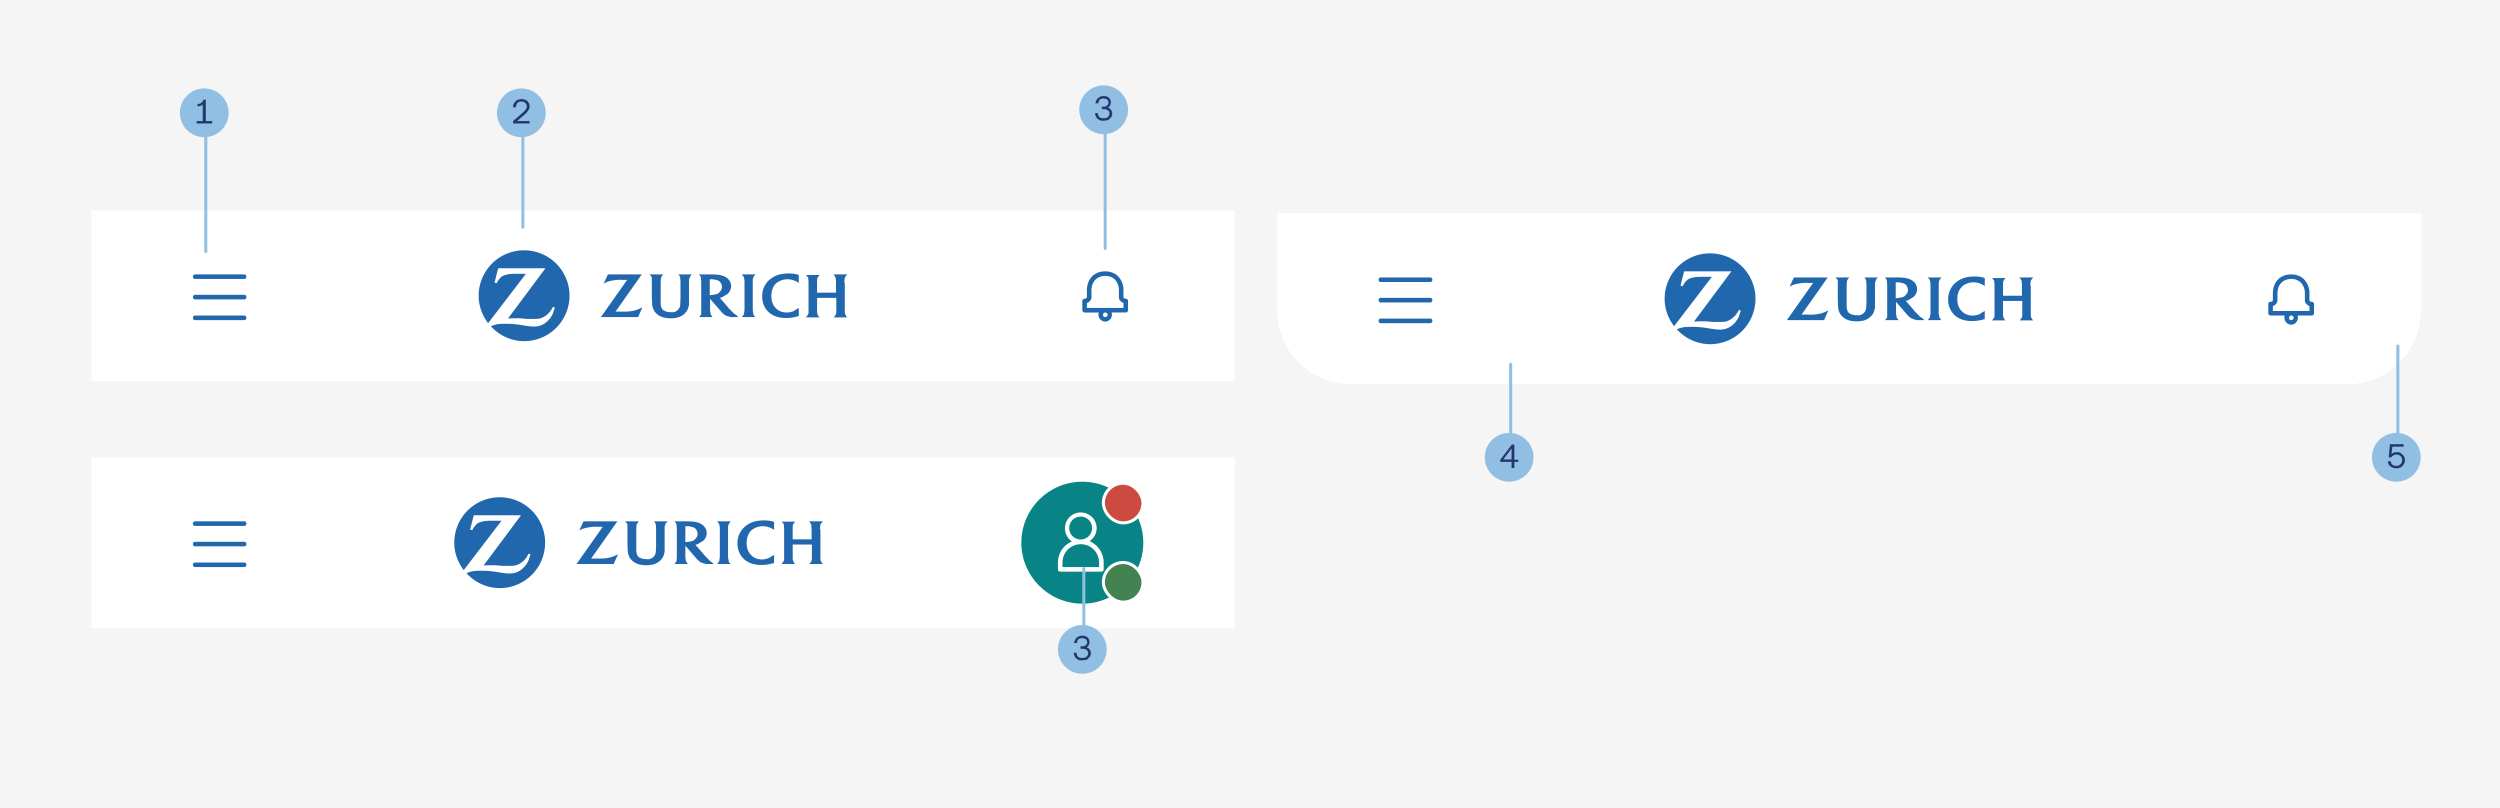
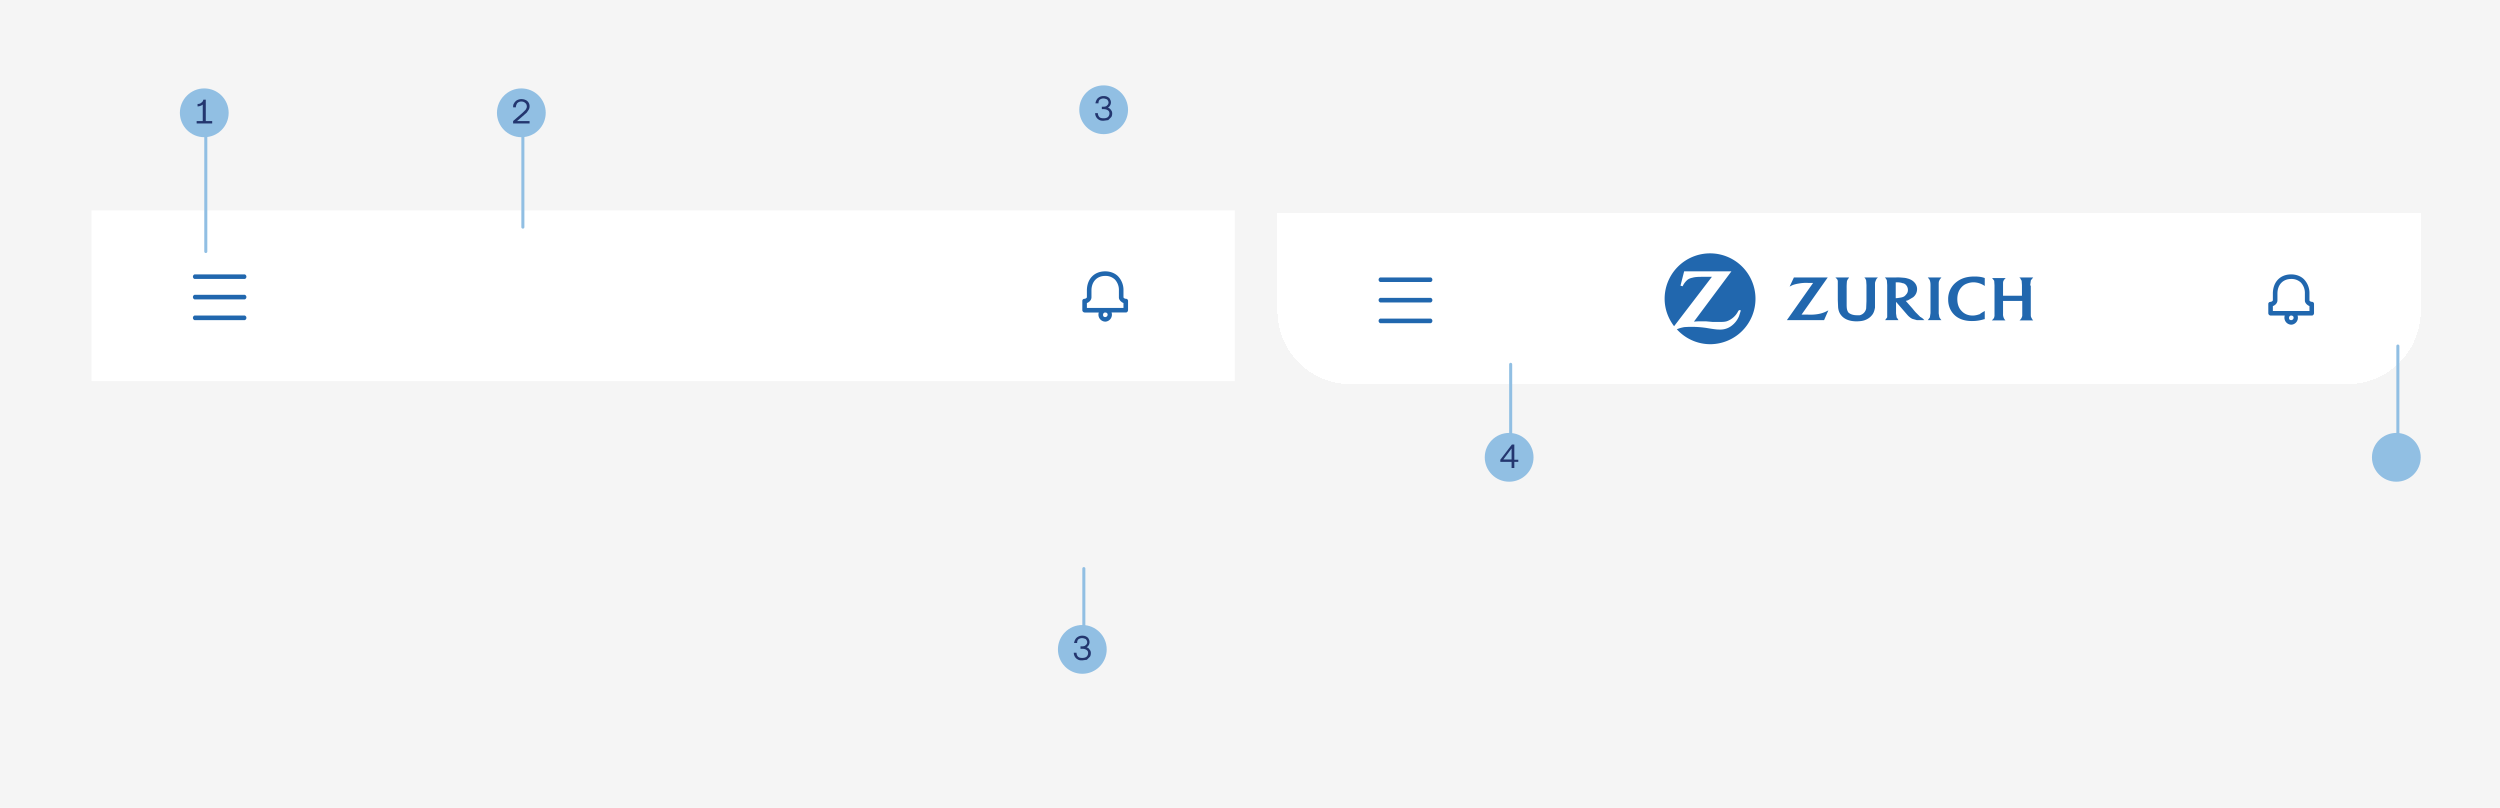
<svg xmlns="http://www.w3.org/2000/svg" width="820" height="265" fill="none">
  <path fill="#F5F5F5" d="M0 0h820v265H0z" />
  <g filter="url(#a)">
    <path fill="#fff" d="M419 63h375v32a24 24 0 0 1-24 24H443a24 24 0 0 1-24-24V63Z" shape-rendering="crispEdges" />
    <path fill="#2167AE" d="M469.3 85.5h-16.6a.8.8 0 0 1 0-1.5h16.6a.8.8 0 0 1 0 1.5Zm0 6.7h-16.6a.8.8 0 0 1 0-1.5h16.6a.8.8 0 0 1 0 1.5Zm0 6.8h-16.6a.8.8 0 0 1 0-1.5h16.6a.8.8 0 0 1 0 1.5Z" />
    <g fill="#2167AE" fill-rule="evenodd" clip-path="url(#b)" clip-rule="evenodd">
      <path d="M546 91c0 3.4 1.2 6.5 3.1 9l12.4-16.2h-2.7c-1.4 0-2.7 0-3.7.3a3.9 3.9 0 0 0-1.5.6 6 6 0 0 0-1.5 1.8l-.2.4-.7-.2 1.2-4.7h15.5l-12.3 16.5a16 16 0 0 1 1.7-.1h2.3l2.2.2h2c1 0 1.8 0 2.5-.2a5.8 5.8 0 0 0 1.6-.8c.9-.6 1.7-1.5 2.2-2.5l.3-.4.6.1-.6 1.9a7.6 7.6 0 0 1-2.5 3.2 6 6 0 0 1-3.6 1.2h-.2c-1 0-1.8-.1-4.2-.5a32.2 32.2 0 0 0-7.5-.3c-1 .2-1.4.3-2.4.7a14.8 14.8 0 0 0 11 4.9A14.9 14.9 0 1 0 546 91Zm65.9-6.4a1.9 1.9 0 0 1 .2.4l.1 1.5v5.3l-.1 2.4a2.8 2.8 0 0 1-2.1 2.2h-1c-1.2 0-2.3-.4-2.8-1-.4-.7-.5-1.2-.5-2.6v-5.4a21.7 21.7 0 0 1 .1-2.2 3.1 3.1 0 0 1 .6-1l.1-.2H602l.6.6.2.5v6.3l.1 2.4c.1 1 .4 1.9 1 2.6 1 1.3 2.8 2 5 2 1 0 2-.1 2.8-.4.8-.3 1.6-.8 2.1-1.4.7-.7 1-1.6 1.2-2.7V86.5c0-.7 0-1 .2-1.3a2 2 0 0 1 .8-1.2h-4.5l.5.6Zm12.7 5.6c-.5.3-1 .4-1.8.5a5.2 5.2 0 0 1-.8.1h-.2v-5.2h.4c.7 0 1.4.1 1.9.3.3 0 .7.2 1 .5.4.4.7 1 .7 1.7 0 .6-.2 1.1-.6 1.5a2.8 2.8 0 0 1-.6.6Zm5.3 6.8-1.6-1.6a28.3 28.3 0 0 1-1-1.2l-2.2-2.5.7-.2 1.7-1a3.4 3.4 0 0 0 1.3-2.7c0-.8-.3-1.6-1-2.3-.6-.6-1.4-1-2.3-1.2-.6-.2-1.3-.2-2.4-.3a64.2 64.2 0 0 0-1.3 0h-3.6a2.3 2.3 0 0 1 .7 1l.1 1.5v9.2L619 97c0 .2-.2.3-.3.5a3 3 0 0 1-.4.5h4.4a3.1 3.1 0 0 1-.3-.5 1.9 1.9 0 0 1-.3-.4l-.2-1.3a36.7 36.7 0 0 1 0-.7V92l2.6 3 .6.7.7.8c.5.5 1 .9 1.5 1.1l1.4.4h2.5a9 9 0 0 1-.5-.5 20.9 20.9 0 0 1-.7-.5Zm36-10.4.2-1.5c0-.2.2-.3.3-.5l.5-.6h-4.6c.3.2.4.3.5.6l.3.5.1 1.4V90H657v-4.2a2.3 2.3 0 0 1 .1-.6 3 3 0 0 1 .8-1h-4.5l.4.5.3.4.1 1.5v10l-.1.5a2 2 0 0 1-.6.8l-.2.2h4.5a2.6 2.6 0 0 1-.4-.5 2.6 2.6 0 0 1-.2-.4 3 3 0 0 1-.2-1.3v-4.2h6.3v4.9a2.6 2.6 0 0 1-.2.6 2 2 0 0 1-.5.7l-.2.2h4.5a3 3 0 0 1-.4-.5l-.2-.4c-.2-.3-.2-.6-.2-1.3v-9.2ZM649.5 96c-.9.3-1.6.5-2.5.5-1.4 0-2.7-.5-3.6-1.5-1-1-1.4-2.4-1.4-3.9s.4-2.8 1.3-3.8a4.6 4.6 0 0 1 1.2-1c.8-.4 1.8-.7 2.8-.7a6.6 6.6 0 0 1 3.7 1.2v-2.6a7.6 7.6 0 0 0-1-.3 11.8 11.8 0 0 0-2.4-.2c-1.5 0-2.8.2-4 .7a8.1 8.1 0 0 0-2 1.2 7 7 0 0 0-2.6 5.7c0 2.2.9 4.1 2.5 5.4 1.4 1.1 3.2 1.6 5.3 1.6a13 13 0 0 0 4-.6h.2V95l-.7.4-.8.5Zm-13.6-9.4c0-1 0-1.2.2-1.6l.2-.4.5-.6h-4.5l.5.6.2.4c.1.4.2.7.2 1.5V95.7l-.2 1.4-.3.4a3 3 0 0 1-.4.5h4.5a1.8 1.8 0 0 1-.4-.5 2.2 2.2 0 0 1-.3-.5l-.2-1.2V86.6ZM596.4 96a15.1 15.1 0 0 1-3.3.2h-2.2l8.6-12.2h-11.1l-1.4 3 1-.5a10.4 10.4 0 0 1 2-.5 12.9 12.9 0 0 1 3.1-.2h1.6L586.1 98h12.2l1.4-3.2-1 .5a9.9 9.9 0 0 1-2.3.7Z" />
    </g>
    <path fill="#2167AE" d="M751.5 83c1.7 0 3.2.6 4.2 1.6a6.5 6.5 0 0 1 1.8 4.7v2.2c0 .2.4.5.8.5s.7.3.7.7v3c0 .4-.3.8-.7.8h-4.7a2.3 2.3 0 0 1-2 3 2.3 2.3 0 0 1-2.2-3h-4.6a.8.8 0 0 1-.8-.8v-3c0-.4.3-.7.8-.7.2 0 .7-.3.7-.5v-2.2c0-3.8 2.4-6.3 6-6.3Zm0 13.5c-.4 0-.7.3-.7.8s.3.7.7.7.8-.3.8-.8-.4-.7-.8-.7Zm0-12c-2.7 0-4.5 1.9-4.5 4.8v2.2c0 .9-.7 1.6-1.5 1.9V95h12v-1.6c-.7-.3-1.5-1-1.5-1.8v-2.3a5 5 0 0 0-1.3-3.6 4.4 4.4 0 0 0-3.2-1.2Z" />
  </g>
  <g clip-path="url(#c)" filter="url(#d)">
    <path fill="#fff" d="M30 62h375v56H30z" />
    <path fill="#2167AE" d="M80.3 84.5H63.8a.8.8 0 0 1 0-1.5h16.5a.8.8 0 0 1 0 1.5Zm0 6.7H63.8a.8.8 0 0 1 0-1.5h16.5a.8.8 0 0 1 0 1.5Zm0 6.8H63.8a.8.8 0 0 1 0-1.5h16.5a.8.8 0 0 1 0 1.5Z" />
    <g fill="#2167AE" fill-rule="evenodd" clip-path="url(#e)" clip-rule="evenodd">
-       <path d="M157 90c0 3.4 1.2 6.5 3.1 9l12.4-16.2h-2.7c-1.4 0-2.7 0-3.7.3a3.9 3.9 0 0 0-1.5.6 6 6 0 0 0-1.5 1.8l-.2.4-.7-.2 1.2-4.7h15.5l-12.3 16.5a16 16 0 0 1 1.7-.1h2.3l2.2.2h2c1 0 1.8 0 2.5-.2a5.8 5.8 0 0 0 1.6-.8c.9-.6 1.7-1.5 2.2-2.5l.3-.4.6.1-.6 1.9a7.6 7.6 0 0 1-2.5 3.2 6 6 0 0 1-3.6 1.2h-.2c-1 0-1.8-.1-4.2-.5a32.2 32.2 0 0 0-7.5-.3c-1 .2-1.4.3-2.4.7a14.8 14.8 0 0 0 11 4.9A14.9 14.9 0 1 0 157 90Zm65.9-6.4a1.9 1.9 0 0 1 .2.4l.1 1.5v5.3l-.1 2.4a2.8 2.8 0 0 1-2.1 2.2h-1c-1.2 0-2.3-.4-2.8-1-.4-.7-.5-1.2-.5-2.6v-5.4a21.7 21.7 0 0 1 .1-2.2 3.1 3.1 0 0 1 .6-1l.1-.2H213l.6.6.2.5v6.3l.1 2.4c.1 1 .4 1.9 1 2.6 1 1.3 2.8 2 5 2 1 0 2-.1 2.8-.4.8-.3 1.6-.8 2.1-1.4.7-.7 1-1.6 1.2-2.7V85.5c0-.7 0-1 .2-1.3a2 2 0 0 1 .8-1.2h-4.5l.5.6Zm12.7 5.6c-.5.3-1 .4-1.8.5a5.2 5.2 0 0 1-.8.1h-.2v-5.2h.4c.7 0 1.4.1 1.9.3.3 0 .7.2 1 .5.4.4.7 1 .7 1.7 0 .6-.2 1.1-.6 1.5a2.8 2.8 0 0 1-.6.6Zm5.3 6.8-1.6-1.6a28.3 28.3 0 0 1-1-1.2l-2.2-2.5.7-.2 1.7-1a3.4 3.4 0 0 0 1.3-2.7c0-.8-.3-1.6-1-2.3-.6-.6-1.4-1-2.3-1.2-.6-.2-1.3-.2-2.4-.3a64.2 64.2 0 0 0-1.3 0h-3.6a2.3 2.3 0 0 1 .7 1l.1 1.5v9.2L230 96c0 .2-.2.3-.3.5a3 3 0 0 1-.4.5h4.4a3.1 3.1 0 0 1-.3-.5 1.9 1.9 0 0 1-.3-.4l-.2-1.3a36.7 36.7 0 0 1 0-.7V91l2.6 3 .6.7.7.8c.5.5 1 .9 1.5 1.1l1.4.4h2.5a9 9 0 0 1-.5-.5 20.9 20.9 0 0 1-.7-.5Zm36-10.4.2-1.5c0-.2.2-.3.3-.5l.5-.6h-4.6c.3.2.4.3.5.6l.3.5.1 1.4V89H268v-4.2a2.3 2.3 0 0 1 .1-.6 3 3 0 0 1 .8-1h-4.5l.4.5.3.4.1 1.5v10c0 .2 0 .4-.2.5a2 2 0 0 1-.5.8l-.2.2h4.5a2.6 2.6 0 0 1-.4-.5 2.6 2.6 0 0 1-.2-.4 3 3 0 0 1-.2-1.3v-4.2h6.3v4.9a2.6 2.6 0 0 1-.2.6 2 2 0 0 1-.5.7l-.2.2h4.5a3 3 0 0 1-.4-.5l-.2-.4c-.2-.3-.2-.6-.2-1.3v-9.2ZM260.5 95c-.9.3-1.6.5-2.5.5-1.4 0-2.7-.5-3.6-1.5-1-1-1.4-2.4-1.4-3.9s.4-2.8 1.2-3.8a4.6 4.6 0 0 1 1.3-1c.8-.4 1.7-.7 2.8-.7a6.6 6.6 0 0 1 3.7 1.2v-2.6a7.6 7.6 0 0 0-1-.3 11.8 11.8 0 0 0-2.4-.2c-1.5 0-2.8.2-4 .7a8.1 8.1 0 0 0-2 1.2 7 7 0 0 0-2.6 5.7c0 2.2.9 4.1 2.5 5.4 1.4 1.1 3.2 1.6 5.3 1.6a13 13 0 0 0 4-.6h.2V94l-.7.4-.8.5Zm-13.6-9.4c0-1 0-1.2.2-1.6l.2-.4.5-.6h-4.5l.5.6.2.4c.1.4.2.7.2 1.5V94.7l-.2 1.4-.3.4a3 3 0 0 1-.4.5h4.5a1.8 1.8 0 0 1-.5-.5 2.2 2.2 0 0 1-.2-.5l-.2-1.2V85.6ZM207.4 95a15.1 15.1 0 0 1-3.3.2h-2.2l8.6-12.2h-11.1l-1.4 3 1-.5a10.4 10.4 0 0 1 2-.5 12.9 12.9 0 0 1 3.1-.2h1.6L197.1 97h12.2l1.4-3.2-1 .5a9.9 9.9 0 0 1-2.3.7Z" />
-     </g>
+       </g>
    <path fill="#2167AE" d="M362.5 82c1.7 0 3.2.6 4.2 1.6a6.5 6.5 0 0 1 1.8 4.7v2.2c0 .2.4.5.8.5s.7.3.7.7v3c0 .4-.3.8-.7.8h-4.7a2.3 2.3 0 0 1-2 3 2.3 2.3 0 0 1-2.2-3h-4.6a.8.8 0 0 1-.8-.8v-3c0-.4.3-.7.8-.7.2 0 .7-.3.7-.5v-2.2c0-3.8 2.4-6.3 6-6.3Zm0 13.5c-.4 0-.7.3-.7.8s.3.7.7.7.8-.3.8-.8-.4-.7-.8-.7Zm0-12c-2.7 0-4.5 1.9-4.5 4.8v2.2c0 .9-.7 1.6-1.5 1.9V94h12v-1.6c-.7-.3-1.5-1-1.5-1.8v-2.3a5 5 0 0 0-1.3-3.6 4.4 4.4 0 0 0-3.2-1.2Z" />
  </g>
  <g clip-path="url(#f)" filter="url(#g)">
    <path fill="#fff" d="M30 143h375v56H30z" />
    <path fill="#2167AE" d="M80.3 165.5H63.8a.8.8 0 0 1 0-1.5h16.5a.8.8 0 0 1 0 1.5Zm0 6.7H63.8a.8.8 0 0 1 0-1.5h16.5a.8.8 0 0 1 0 1.5Zm0 6.8H63.8a.8.8 0 0 1 0-1.5h16.5a.8.8 0 0 1 0 1.5Z" />
    <g fill="#2167AE" fill-rule="evenodd" clip-path="url(#h)" clip-rule="evenodd">
      <path d="M149 171c0 3.4 1.2 6.5 3.1 9l12.4-16.2h-2.7c-1.4 0-2.7 0-3.7.3a3.9 3.9 0 0 0-1.5.6 6 6 0 0 0-1.5 1.8l-.2.4-.7-.2 1.2-4.7h15.5l-12.3 16.5a16 16 0 0 1 1.7-.1h2.3l2.2.2h2c1 0 1.8 0 2.5-.2a5.8 5.8 0 0 0 1.6-.8c.9-.6 1.7-1.5 2.2-2.5l.3-.5.6.2-.6 1.9a7.6 7.6 0 0 1-2.5 3.2 6 6 0 0 1-3.6 1.2h-.2c-1 0-1.8-.1-4.2-.5a32.2 32.2 0 0 0-7.5-.3c-1 .2-1.4.3-2.4.7a14.8 14.8 0 0 0 11 4.9 14.9 14.9 0 1 0-15-14.9Zm65.9-6.4.2.4.1 1.5v5.3l-.1 2.4a2.8 2.8 0 0 1-2.1 2.2 4.2 4.2 0 0 1-1 0c-1.2 0-2.3-.4-2.8-1-.4-.7-.5-1.2-.5-2.6v-5.4a21.7 21.7 0 0 1 .1-2.2c.1-.4.4-.8.6-1l.1-.2H205l.6.6.2.5v6.3l.1 2.4c.1 1 .4 1.9 1 2.6 1 1.3 2.8 2 5 2 1 0 2-.1 2.8-.4.8-.3 1.6-.8 2.1-1.4.7-.7 1-1.6 1.2-2.7V166.5c0-.7 0-1 .2-1.3a2 2 0 0 1 .2-.6l.6-.6h-4.5l.5.6Zm12.7 5.6c-.5.3-1 .4-1.8.5a5 5 0 0 1-.8.1h-.2v-5.2h.4c.7 0 1.4.1 1.9.3.3 0 .7.2 1 .5.4.4.7 1 .7 1.7 0 .6-.2 1.1-.6 1.5a2.8 2.8 0 0 1-.6.6Zm5.3 6.8-1.6-1.6a28 28 0 0 1-1-1.2l-2.2-2.5.7-.2 1.7-1a3.4 3.4 0 0 0 1.3-2.7c0-.8-.3-1.6-1-2.3-.6-.6-1.4-1-2.3-1.2-.6-.2-1.3-.2-2.4-.3a68.2 68.2 0 0 0-1.3 0h-3.6a2.3 2.3 0 0 1 .7 1l.1 1.5v9.2l-.1 1.3a1.8 1.8 0 0 1-.3.5 3 3 0 0 1-.4.5h4.4a3.2 3.2 0 0 1-.3-.5 1.8 1.8 0 0 1-.3-.4l-.2-1.3a36.6 36.6 0 0 1 0-.7V172l2.6 3 .6.7.7.8c.5.5 1 .9 1.5 1.1l1.4.4h2.5a9.2 9.2 0 0 1-.5-.5 20.8 20.8 0 0 1-.7-.5Zm36-10.4.2-1.5c0-.2.2-.3.3-.5l.5-.6h-4.6c.3.2.4.3.5.6l.3.5.1 1.4v3.4H260v-4.2a2.3 2.3 0 0 1 .1-.6 3 3 0 0 1 .8-1h-4.5l.4.5.3.4.1 1.5v10c0 .2 0 .4-.2.5a2 2 0 0 1-.5.8l-.2.2h4.5a2.6 2.6 0 0 1-.4-.5 2.6 2.6 0 0 1-.2-.4 3 3 0 0 1-.2-1.3v-4.2h6.3v4.9a2.6 2.6 0 0 1-.2.6 2 2 0 0 1-.5.7l-.2.2h4.5a3.1 3.1 0 0 1-.4-.5l-.2-.4c-.2-.3-.2-.6-.2-1.3v-9.2Zm-16.5 9.3c-.9.4-1.6.6-2.5.6-1.4 0-2.7-.5-3.6-1.5-1-1-1.4-2.4-1.4-3.9s.4-2.8 1.2-3.8a4.6 4.6 0 0 1 1.3-1c.8-.4 1.7-.7 2.8-.7a6.6 6.6 0 0 1 3.7 1.2v-2.6a7.3 7.3 0 0 0-1-.3 11.8 11.8 0 0 0-2.4-.2c-1.5 0-2.8.2-4 .7a8 8 0 0 0-2 1.2 7 7 0 0 0-2.6 5.7c0 2.2.9 4.1 2.5 5.4 1.4 1.1 3.2 1.6 5.3 1.6a13 13 0 0 0 4-.6h.2V175l-.7.4a7.5 7.5 0 0 1-.8.5Zm-13.6-9.3c0-1 0-1.2.2-1.6l.2-.4.5-.6h-4.5l.5.6.2.4c.1.4.2.7.2 1.5V175.7l-.2 1.4a2 2 0 0 1-.3.4 3 3 0 0 1-.4.5h4.5a1.8 1.8 0 0 1-.5-.5 2.2 2.2 0 0 1-.2-.5l-.2-1.2V166.6Zm-39.4 9.4a15 15 0 0 1-3.3.2h-2.2l8.6-12.2h-11.1l-1.4 3a9.7 9.7 0 0 1 1-.5 10.4 10.4 0 0 1 2-.5 12.9 12.9 0 0 1 3.1-.2h1.6l-8.6 12.2h12.2l1.4-3.2-1 .5a10 10 0 0 1-2.3.7Z" />
    </g>
    <circle cx="355" cy="171" r="20" fill="#088487" />
    <path fill="#fff" d="M347 177.5v2.3c0 .4.3.7.8.7h13.5c.4 0 .7-.3.7-.8v-2.2c0-3.1-1.9-5.8-4.6-7a5.2 5.2 0 0 0 2.3-4.3 5.2 5.2 0 1 0-8.1 4.4 7.5 7.5 0 0 0-4.6 6.9Zm3.7-11.3a3.7 3.7 0 0 1 7.5 0 3.7 3.7 0 0 1-7.5 0Zm3.8 5.3a6 6 0 0 1 6 6v1.5h-12v-1.5a6 6 0 0 1 6-6Z" />
    <rect width="13" height="13" x="361.9" y="151.5" fill="#CB4B40" rx="6.5" />
    <rect width="13" height="13" x="361.9" y="151.5" stroke="#fff" rx="6.5" />
    <rect width="13" height="13" x="361.9" y="177.5" fill="#428351" rx="6.5" />
    <rect width="13" height="13" x="361.9" y="177.5" stroke="#fff" rx="6.5" />
  </g>
  <path stroke="#91BFE3" stroke-linecap="round" d="M171.5 74.5v-39" />
  <circle cx="171" cy="37" r="8" fill="#91BFE3" />
  <path fill="#23366F" d="M168.3 40.5v-.8l3.1-2.7 1-1c.2-.3.4-.7.4-1 0-.6-.2-1-.5-1.2-.3-.3-.7-.5-1.3-.5-.6 0-1 .2-1.4.6-.2.4-.4.8-.4 1.3h-.9c0-.4 0-.9.3-1.3.2-.4.5-.7.9-1 .4-.2.9-.4 1.5-.4.5 0 1 .1 1.4.3a2.2 2.2 0 0 1 1.3 2.1c0 .4-.1.8-.3 1.1l-.6.9-.9.8-2.3 2h4.1v.8h-5.4Z" />
-   <path stroke="#91BFE3" stroke-linecap="round" d="M362.5 81.5v-45" />
  <circle cx="362" cy="36" r="8" fill="#91BFE3" />
  <path fill="#23366F" d="M362 39.6c-.6 0-1 0-1.5-.3a2.4 2.4 0 0 1-1-1 2.6 2.6 0 0 1-.3-1.2h.9c0 .5.2 1 .5 1.3.3.3.8.4 1.4.4.5 0 1-.1 1.4-.4.3-.3.5-.7.5-1.2s-.2-.8-.5-1c-.4-.3-.9-.4-1.5-.4h-.5V35h.5c.5 0 1-.1 1.2-.4a1.2 1.2 0 0 0 .5-1c0-.3-.2-.7-.5-1-.3-.1-.7-.3-1.2-.3s-.9.2-1.2.4c-.3.3-.4.7-.4 1.2h-1c.1-.7.4-1.3.8-1.7.5-.4 1-.7 1.9-.7.5 0 1 .1 1.3.3.4.2.7.5.8.8a1.9 1.9 0 0 1 0 2 1.9 1.9 0 0 1-.7.7c.5.2.8.4 1 .8.3.3.4.7.4 1.1 0 .5-.1.9-.3 1.2l-1 1-1.5.2Z" />
  <path stroke="#91BFE3" stroke-linecap="round" d="M355.5 215.5v-29" />
  <circle cx="355" cy="213" r="8" fill="#91BFE3" />
  <path fill="#23366F" d="M355 216.6c-.6 0-1 0-1.5-.3a2.4 2.4 0 0 1-1-1 2.6 2.6 0 0 1-.3-1.2h.9c0 .5.2 1 .5 1.3.3.3.8.4 1.4.4.5 0 1-.1 1.4-.4.3-.3.5-.7.5-1.2s-.2-.8-.5-1c-.4-.3-.9-.4-1.5-.4h-.5v-.8h.5c.5 0 1-.1 1.2-.4.3-.2.5-.5.5-1 0-.3-.2-.7-.5-1-.3-.1-.7-.3-1.2-.3s-.9.2-1.2.4c-.3.3-.4.7-.4 1.2h-1c.1-.7.4-1.3.8-1.7.5-.4 1-.7 1.9-.7.5 0 1 .1 1.3.3.4.2.7.5.8.8a2 2 0 0 1 0 2 1.9 1.9 0 0 1-.7.7c.5.2.8.4 1 .8.3.3.4.7.4 1.1 0 .5-.1.9-.3 1.2l-1 1-1.5.2Z" />
  <path stroke="#91BFE3" stroke-linecap="round" d="M67.5 82.5v-45" />
  <circle cx="67" cy="37" r="8" fill="#91BFE3" />
  <path fill="#23366F" d="M64.5 40.5v-.8h2v-5.4a2.7 2.7 0 0 1-.7.4 2.8 2.8 0 0 1-1 .2v-.8c.5 0 .9-.1 1.2-.4.4-.2.6-.6.7-1h.8v7h2.1v.8h-5.1Z" />
  <path stroke="#91BFE3" stroke-linecap="round" d="M786.5 143.5v-30" />
  <circle cx="786" cy="150" r="8" fill="#91BFE3" />
-   <path fill="#23366F" d="M786 153.6a3 3 0 0 1-1.4-.3 2.6 2.6 0 0 1-1-.8 2.6 2.6 0 0 1-.4-1.2h1c0 .5.2.8.5 1.1.4.3.8.4 1.3.4.6 0 1-.2 1.3-.5.4-.3.6-.8.6-1.4 0-.5-.2-1-.5-1.3-.4-.3-.8-.5-1.3-.5a2 2 0 0 0-1.1.3 2.9 2.9 0 0 0-.7.6h-.8l.4-4.3h4.5v.8h-3.7l-.3 2.4c.5-.4 1.1-.6 1.8-.6.5 0 1 .1 1.4.4l.9.9c.2.4.3.8.3 1.3 0 .6-.1 1-.4 1.4a2.4 2.4 0 0 1-1 1 3 3 0 0 1-1.4.3Z" />
  <path stroke="#91BFE3" stroke-linecap="round" d="M495.5 143.5v-24" />
  <circle cx="495" cy="150" r="8" fill="#91BFE3" />
  <path fill="#23366F" d="M496.7 153.5h-.9v-2h-3.7v-.7l3.8-5h.8v5h1.3v.7h-1.3v2Zm-.9-6.4-2.7 3.6h2.7v-3.6Z" />
  <defs>
    <clipPath id="b">
      <path fill="#fff" d="M546 76.1h121V106H546z" />
    </clipPath>
    <clipPath id="c">
      <path fill="#fff" d="M30 62h375v56H30z" />
    </clipPath>
    <clipPath id="e">
      <path fill="#fff" d="M157 75.1h121V105H157z" />
    </clipPath>
    <clipPath id="f">
-       <path fill="#fff" d="M30 143h375v56H30z" />
-     </clipPath>
+       </clipPath>
    <clipPath id="h">
      <path fill="#fff" d="M149 156.1h121V186H149z" />
    </clipPath>
    <filter id="a" width="395" height="76" x="409" y="54" color-interpolation-filters="sRGB" filterUnits="userSpaceOnUse">
      <feFlood flood-opacity="0" result="BackgroundImageFix" />
      <feColorMatrix in="SourceAlpha" result="hardAlpha" values="0 0 0 0 0 0 0 0 0 0 0 0 0 0 0 0 0 0 127 0" />
      <feMorphology in="SourceAlpha" radius="1" result="effect1_dropShadow_1078_80985" />
      <feOffset dy="2" />
      <feGaussianBlur stdDeviation="2" />
      <feComposite in2="hardAlpha" operator="out" />
      <feColorMatrix values="0 0 0 0 0 0 0 0 0 0 0 0 0 0 0 0 0 0 0.07 0" />
      <feBlend in2="BackgroundImageFix" result="effect1_dropShadow_1078_80985" />
      <feColorMatrix in="SourceAlpha" result="hardAlpha" values="0 0 0 0 0 0 0 0 0 0 0 0 0 0 0 0 0 0 127 0" />
      <feOffset dy="4" />
      <feGaussianBlur stdDeviation="2.5" />
      <feComposite in2="hardAlpha" operator="out" />
      <feColorMatrix values="0 0 0 0 0 0 0 0 0 0 0 0 0 0 0 0 0 0 0.05 0" />
      <feBlend in2="effect1_dropShadow_1078_80985" result="effect2_dropShadow_1078_80985" />
      <feColorMatrix in="SourceAlpha" result="hardAlpha" values="0 0 0 0 0 0 0 0 0 0 0 0 0 0 0 0 0 0 127 0" />
      <feOffset dy="1" />
      <feGaussianBlur stdDeviation="5" />
      <feComposite in2="hardAlpha" operator="out" />
      <feColorMatrix values="0 0 0 0 0 0 0 0 0 0 0 0 0 0 0 0 0 0 0.03 0" />
      <feBlend in2="effect2_dropShadow_1078_80985" result="effect3_dropShadow_1078_80985" />
      <feBlend in="SourceGraphic" in2="effect3_dropShadow_1078_80985" result="shape" />
    </filter>
    <filter id="d" width="395" height="76" x="20" y="53" color-interpolation-filters="sRGB" filterUnits="userSpaceOnUse">
      <feFlood flood-opacity="0" result="BackgroundImageFix" />
      <feColorMatrix in="SourceAlpha" result="hardAlpha" values="0 0 0 0 0 0 0 0 0 0 0 0 0 0 0 0 0 0 127 0" />
      <feMorphology in="SourceAlpha" radius="1" result="effect1_dropShadow_1078_80985" />
      <feOffset dy="2" />
      <feGaussianBlur stdDeviation="2" />
      <feComposite in2="hardAlpha" operator="out" />
      <feColorMatrix values="0 0 0 0 0 0 0 0 0 0 0 0 0 0 0 0 0 0 0.07 0" />
      <feBlend in2="BackgroundImageFix" result="effect1_dropShadow_1078_80985" />
      <feColorMatrix in="SourceAlpha" result="hardAlpha" values="0 0 0 0 0 0 0 0 0 0 0 0 0 0 0 0 0 0 127 0" />
      <feOffset dy="4" />
      <feGaussianBlur stdDeviation="2.5" />
      <feComposite in2="hardAlpha" operator="out" />
      <feColorMatrix values="0 0 0 0 0 0 0 0 0 0 0 0 0 0 0 0 0 0 0.05 0" />
      <feBlend in2="effect1_dropShadow_1078_80985" result="effect2_dropShadow_1078_80985" />
      <feColorMatrix in="SourceAlpha" result="hardAlpha" values="0 0 0 0 0 0 0 0 0 0 0 0 0 0 0 0 0 0 127 0" />
      <feOffset dy="1" />
      <feGaussianBlur stdDeviation="5" />
      <feComposite in2="hardAlpha" operator="out" />
      <feColorMatrix values="0 0 0 0 0 0 0 0 0 0 0 0 0 0 0 0 0 0 0.03 0" />
      <feBlend in2="effect2_dropShadow_1078_80985" result="effect3_dropShadow_1078_80985" />
      <feBlend in="SourceGraphic" in2="effect3_dropShadow_1078_80985" result="shape" />
    </filter>
    <filter id="g" width="395" height="76" x="20" y="134" color-interpolation-filters="sRGB" filterUnits="userSpaceOnUse">
      <feFlood flood-opacity="0" result="BackgroundImageFix" />
      <feColorMatrix in="SourceAlpha" result="hardAlpha" values="0 0 0 0 0 0 0 0 0 0 0 0 0 0 0 0 0 0 127 0" />
      <feMorphology in="SourceAlpha" radius="1" result="effect1_dropShadow_1078_80985" />
      <feOffset dy="2" />
      <feGaussianBlur stdDeviation="2" />
      <feComposite in2="hardAlpha" operator="out" />
      <feColorMatrix values="0 0 0 0 0 0 0 0 0 0 0 0 0 0 0 0 0 0 0.07 0" />
      <feBlend in2="BackgroundImageFix" result="effect1_dropShadow_1078_80985" />
      <feColorMatrix in="SourceAlpha" result="hardAlpha" values="0 0 0 0 0 0 0 0 0 0 0 0 0 0 0 0 0 0 127 0" />
      <feOffset dy="4" />
      <feGaussianBlur stdDeviation="2.5" />
      <feComposite in2="hardAlpha" operator="out" />
      <feColorMatrix values="0 0 0 0 0 0 0 0 0 0 0 0 0 0 0 0 0 0 0.05 0" />
      <feBlend in2="effect1_dropShadow_1078_80985" result="effect2_dropShadow_1078_80985" />
      <feColorMatrix in="SourceAlpha" result="hardAlpha" values="0 0 0 0 0 0 0 0 0 0 0 0 0 0 0 0 0 0 127 0" />
      <feOffset dy="1" />
      <feGaussianBlur stdDeviation="5" />
      <feComposite in2="hardAlpha" operator="out" />
      <feColorMatrix values="0 0 0 0 0 0 0 0 0 0 0 0 0 0 0 0 0 0 0.03 0" />
      <feBlend in2="effect2_dropShadow_1078_80985" result="effect3_dropShadow_1078_80985" />
      <feBlend in="SourceGraphic" in2="effect3_dropShadow_1078_80985" result="shape" />
    </filter>
  </defs>
</svg>